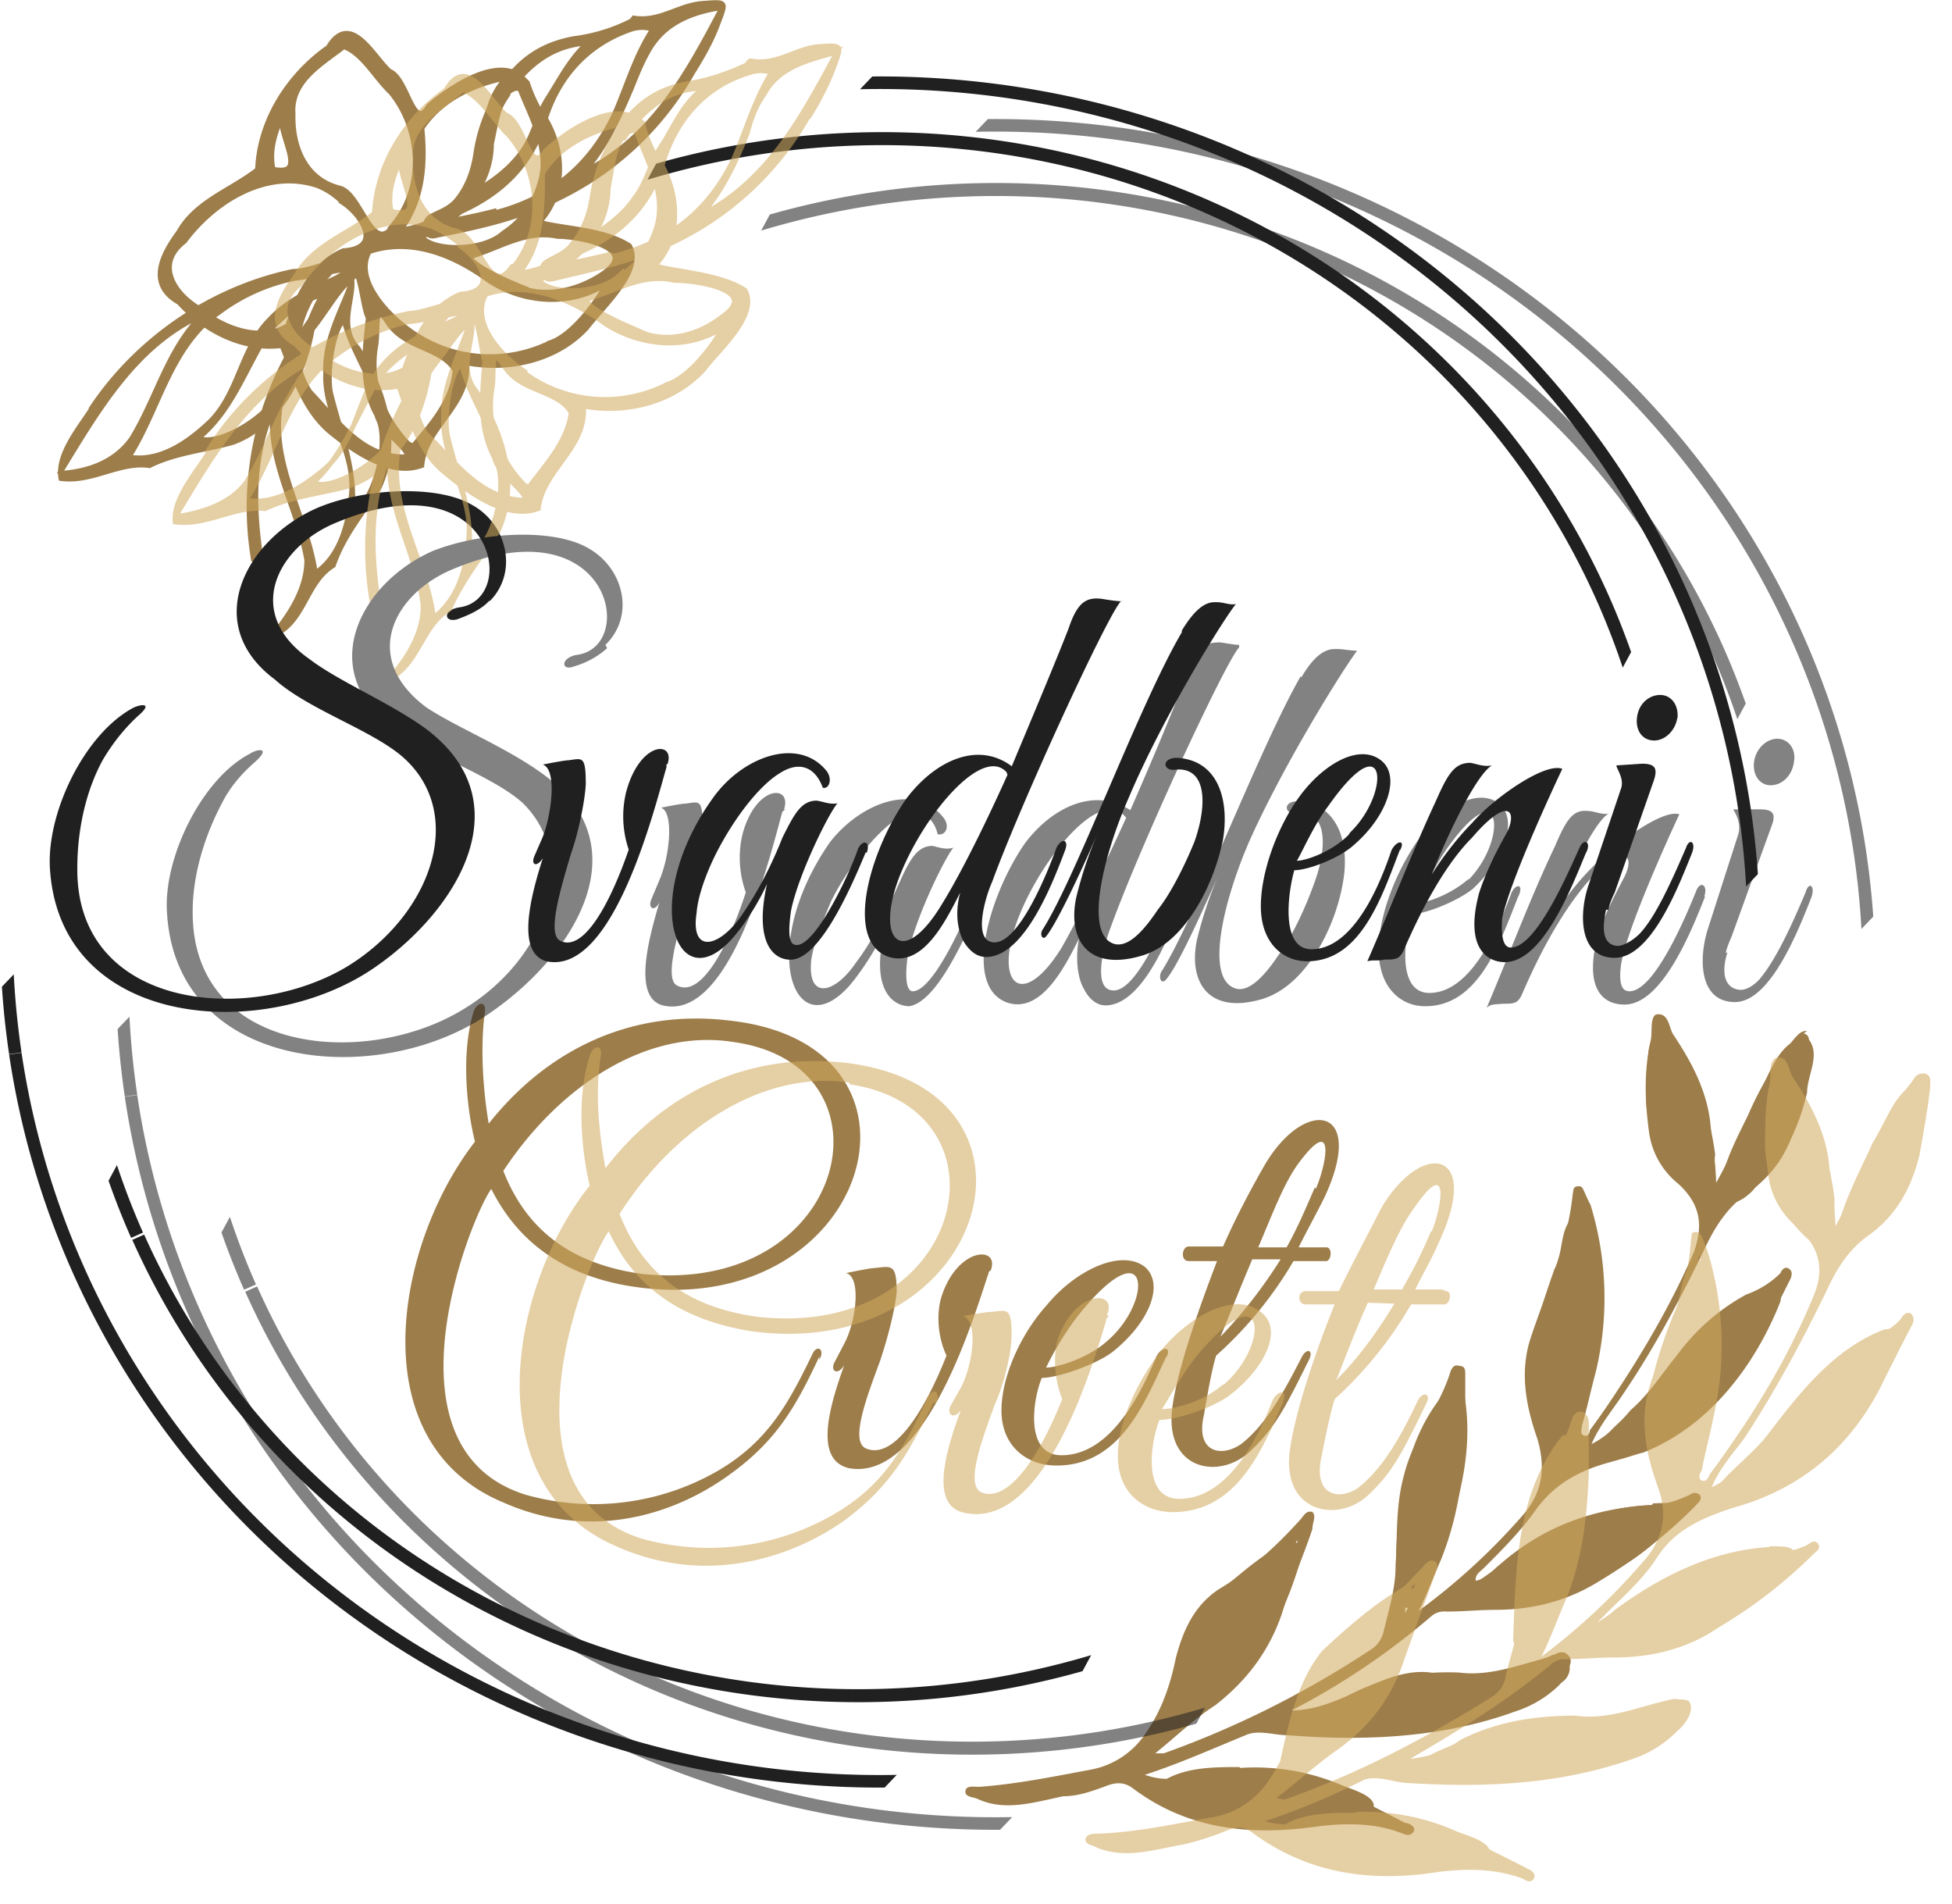
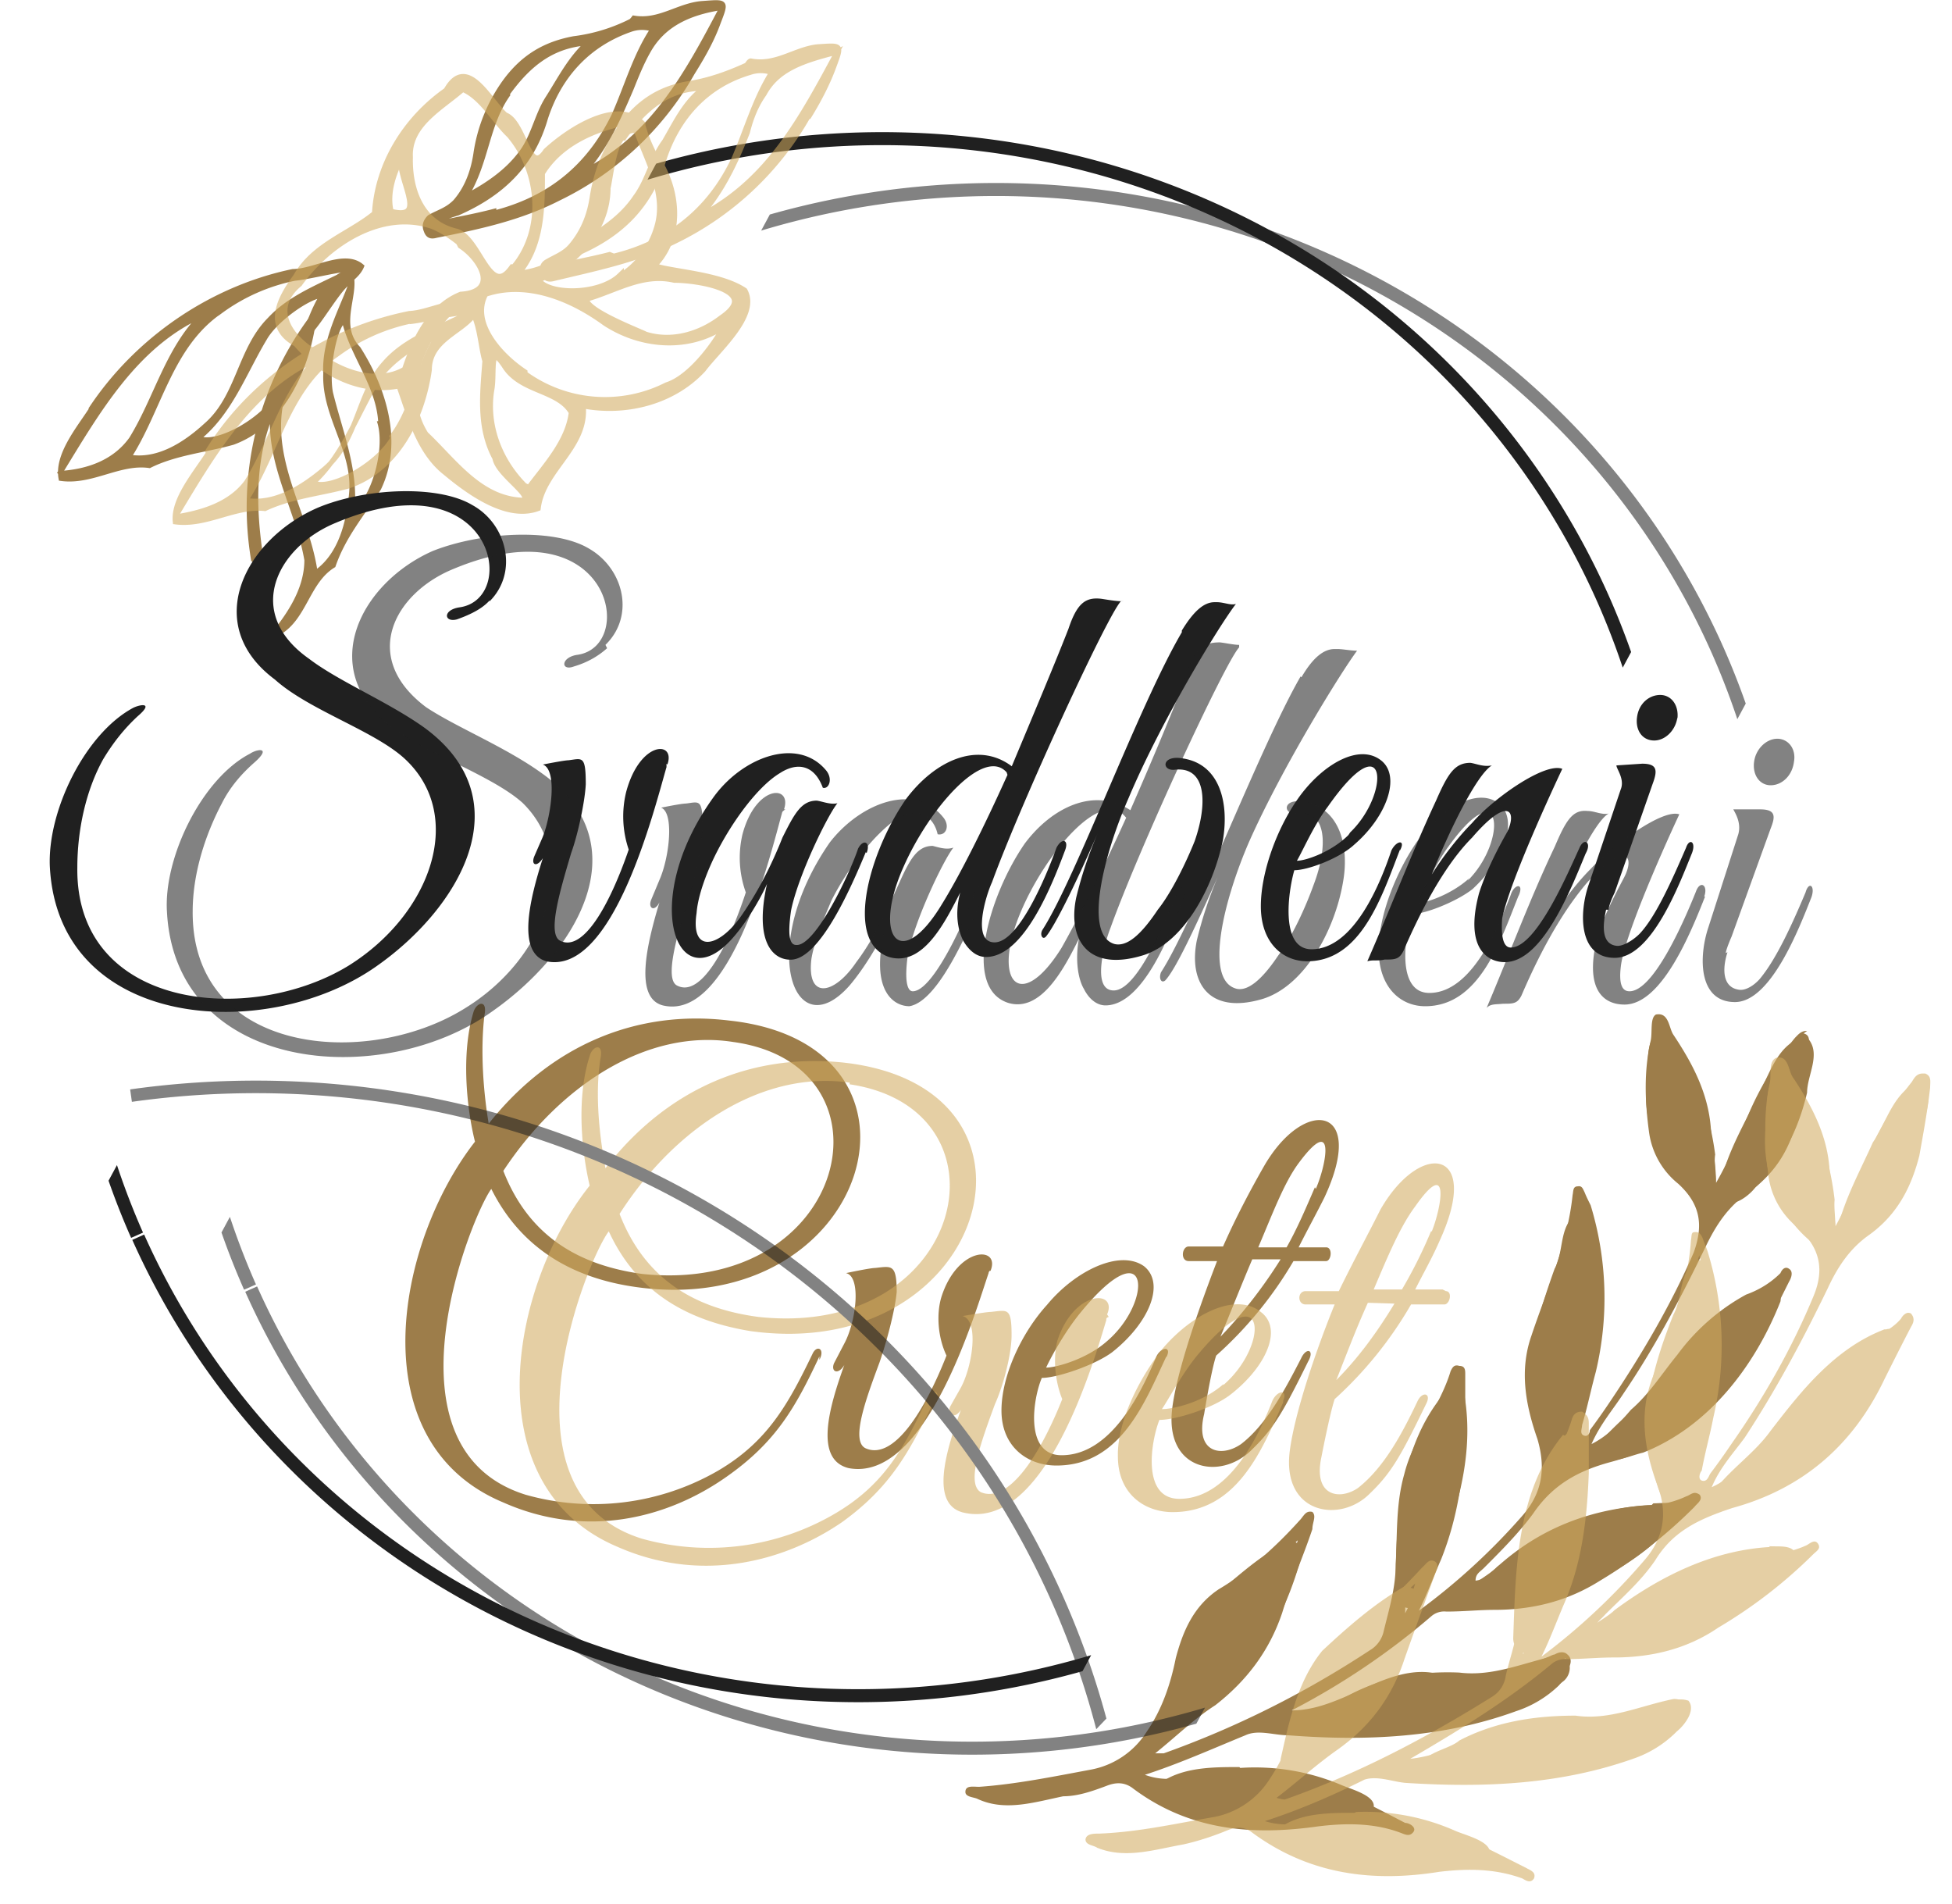
<svg xmlns="http://www.w3.org/2000/svg" width="85.899" height="83.776" viewBox="0 0 22.727 22.166">
  <defs>
    <clipPath id="a">
      <path fill="none" stroke="#202020" stroke-width=".317" d="M-80.9 201.55l29.12 26.24-49.86 51.85-29.13-26.24z" stroke-linejoin="round" />
    </clipPath>
    <filter id="c" width="1.048" height="1.048" x="-.024" y="-.024" color-interpolation-filters="sRGB">
      <feGaussianBlur stdDeviation=".219" />
    </filter>
    <filter id="b" width="1.024" height="1.024" x="-.012" y="-.012" color-interpolation-filters="sRGB">
      <feGaussianBlur stdDeviation=".11" />
    </filter>
  </defs>
  <g>
    <path fill="#9d7d4a" d="M9.54 15.83c.07-.13-.03-.18-.08-.07-.28.58-.52 1.02-1.1 1.36a2.9 2.9 0 0 1-2.24.28c-1.73-.54-.63-3.25-.4-3.56.36.72.98 1.04 1.67 1.14 2.74.4 3.7-2.82 1.1-3.1-1.07-.13-2.07.28-2.8 1.2-.06-.35-.1-.84-.05-1.26.04-.2-.1-.15-.13-.03-.14.47-.08 1.1.02 1.5-.92 1.18-1.35 3.5.33 4.2.97.43 1.92.18 2.6-.3.57-.4.8-.8 1.08-1.4zm-1-3.7c1.95.27 1.35 2.95-1.06 2.7-.73-.1-1.32-.43-1.62-1.2.66-1 1.68-1.66 2.68-1.5z" word-spacing="0" letter-spacing=".362" font-size="7.715" font-weight="400" style="line-height:1.25;-inkscape-font-specification:'Great Vibes, Normal';font-variant-ligatures:normal;font-variant-caps:normal;font-variant-numeric:normal;font-feature-settings:normal;text-align:start" font-family="Great Vibes" />
    <path fill="#9d7d4a" d="M11.53 14.8c.13-.3-.38-.3-.57.3-.06.2-.04.47.06.68-.26.66-.62 1.22-.94 1.08-.18-.08 0-.57.16-1 .08-.23.18-.6.2-.82 0-.33-.06-.3-.25-.28-.06 0-.34.06-.34.06.18.04.12.56-.02.82l-.12.23c-.04.1.05.14.12.02-.18.5-.35 1.1.05 1.2.9.17 1.47-1.8 1.63-2.27 0 0 0-.02.02-.03zm2.05 1c.07-.14-.07-.12-.12 0-.15.35-.5 1.14-1.1 1.14-.44 0-.33-.67-.23-.9.18 0 .62-.15.82-.3.43-.34.62-.8.37-1-.28-.2-.8.05-1.13.45-.3.33-.53.83-.53 1.23 0 .42.3.64.64.64.75 0 1.03-.74 1.28-1.27zm-.7-.18c-.23.2-.58.3-.7.3.06-.13.22-.42.4-.64.82-1 .85-.12.3.34zm2.56-1.1h-.32c.1-.2.2-.38.3-.58.5-1.07-.23-1.18-.7-.37-.16.28-.33.6-.48.94h-.4c-.08 0-.1.17 0 .17h.33c-.2.52-.46 1.25-.52 1.7-.1.74.56.86.92.5.25-.24.36-.42.66-1.03.08-.14-.02-.17-.08-.04-.18.35-.4.77-.7 1-.23.16-.54.1-.43-.35 0 0 .08-.5.14-.68a4.57 4.57 0 0 0 .9-1.1h.38c.06 0 .08-.16 0-.16zm-.13-.7c-.1.23-.2.47-.33.7h-.33c.17-.4.3-.75.47-.98.43-.58.33 0 .2.3zm-.4.84c-.2.32-.44.63-.7.9.1-.24.23-.57.37-.9z" word-spacing="0" letter-spacing=".362" font-size="7.715" font-weight="400" style="line-height:1.25;-inkscape-font-specification:'Great Vibes, Normal';font-variant-ligatures:normal;font-variant-caps:normal;font-variant-numeric:normal;font-feature-settings:normal;text-align:start" font-family="Great Vibes" />
    <path fill="none" d="M19.5 17.63c-.9-.06-1.7.42-2.35.98.87.14 1.75-.36 2.34-.96zm-3.13 1.15c.4-.78.72-1.65.6-2.54-.64.68-.6 1.67-.6 2.54zM14.2 21.1c.47.1.94.08 1.4 0 .22 0 .5.06.14-.1-.66-.37-1.46-.4-2.16-.17.17.16.4.25.63.28zm3.38-1.27c.23-.05.66-.36.6-.48-.43.16-.88.34-1.34.23-.57-.04-1.08.27-1.58.5.36.07.9-.03 1.32-.04a4.04 4.04 0 0 0 1-.2zm-2.46-1.9c-.33.37-.8.6-1.13.97-.15.37-.24.76-.4 1.14.86-.37 1.26-1.28 1.5-2.1zm3.3-3.78c-.1.42-.22.83-.4 1.23-.2.5-.13 1.06.07 1.56.14.17.2-.44.26-.56.2-.72.28-1.5.05-2.23zM21 12.17c-.34.3-.5.78-.68 1.2-.05.2-.43.8-.03.45.4-.3.6-.8.66-1.28.02-.1.1-.27.04-.37zm-1.12 1.76c.1-.66-.17-1.32-.5-1.88-.16.63-.15 1.43.44 1.84zm.8 1.12c-.53.2-.92.64-1.25 1.1-.15.27-.7.64-.7.76.96-.1 1.64-1 1.97-1.84z" />
    <path fill="none" d="M21.04 12c-.07 0-.1.04-.14.08a3.7 3.7 0 0 0-.52.84c-.12.28-.24.57-.4.85 0-.2-.04-.42-.06-.63-.03-.42-.22-.77-.44-1.1-.05-.08-.05-.26-.2-.23-.07.04-.04.2-.06.3-.08.35-.07.7-.02 1.07a.93.93 0 0 0 .34.6c.25.23.3.47.18.8-.26.6-.6 1.18-.97 1.73a7.8 7.8 0 0 1-.24.34c0 .03-.02.08-.07.06-.05-.02-.02-.08-.02-.12.06-.2.1-.4.16-.62a3.7 3.7 0 0 0-.06-1.94c-.03-.06-.05-.1-.07-.15-.02-.04-.03-.08-.08-.07-.06 0-.05.06-.06.1-.06.58-.3 1.1-.48 1.64-.14.4-.07.8.07 1.2.1.34.06.63-.18.9a7.48 7.48 0 0 1-1.2 1.1c.1-.2.18-.42.26-.6.2-.5.27-1.02.28-1.55V16c0-.05 0-.1-.07-.1-.06-.02-.08.02-.1.06-.13.43-.43.76-.54 1.2-.1.35-.08.7-.1 1.05 0 .28-.08.53-.14.78a.34.34 0 0 1-.16.22c-.76.5-1.56.9-2.4 1.2-.02 0-.04 0-.1 0 .25-.2.45-.4.7-.56.36-.28.63-.63.78-1.08.1-.33.24-.64.35-.97 0-.08.05-.15 0-.2-.08-.02-.1.05-.15.1-.27.3-.6.6-.94.8-.3.2-.42.5-.5.8-.06.3-.16.6-.34.86a.98.98 0 0 1-.65.44c-.43.08-.87.17-1.3.2-.07 0-.16-.02-.16.06 0 .06.1.06.14.08.32.15.66.04 1-.03.17 0 .34-.06.5-.12.1-.04.2-.05.3.02.66.5 1.4.56 2.17.45.33-.04.66-.04.97.08.05.02.1.04.14-.02.03-.05-.05-.1-.1-.1-.5-.26-1-.53-1.55-.6-.3-.06-.63 0-.94.06-.18.03-.35.05-.54-.02.4-.13.78-.3 1.17-.46.15-.07.33 0 .5 0 .9.07 1.8.03 2.65-.28a1.3 1.3 0 0 0 .5-.3.56.56 0 0 0 .1-.18c.04-.06.06-.13 0-.18-.04-.04-.1-.03-.15 0-.02 0-.05.02-.08.03-.43.18-.88.26-1.36.18-.3-.04-.6.1-.9.24-.23.1-.46.2-.72.2.58-.3 1.13-.67 1.63-1.1a.23.23 0 0 1 .17-.05c.2 0 .38-.02.56-.02.44 0 .85-.1 1.23-.34a5.64 5.64 0 0 0 1.1-.86c.03-.04.1-.08.06-.14-.07-.05-.1 0-.16.02a1.1 1.1 0 0 1-.38.1c-.7.03-1.32.26-1.84.74-.06.05-.13.13-.23.14 0-.08.05-.1.1-.15.2-.2.4-.4.57-.63.23-.34.53-.5.9-.6.82-.22 1.4-.73 1.78-1.5.1-.2.2-.4.3-.6.03-.05.05-.12 0-.15-.04-.03-.08 0-.1.05-.12.12-.26.2-.4.25a2.45 2.45 0 0 0-.8.7c-.18.22-.33.46-.54.64-.13.15-.26.3-.46.4.1-.23.25-.4.38-.6.36-.53.67-1.12.95-1.7.13-.27.27-.47.5-.63.32-.23.5-.53.57-.9.06-.27.1-.53.13-.8 0-.06.02-.13-.06-.15z" class="st0" />
    <path fill="none" d="M13.9 19.15c.1-.47.6-.63.9-.93.15-.12.42-.44.25-.08-.26.77-.67 1.56-1.45 1.9.1-.3.2-.6.28-.9zm2.06 1.97c-.46-.1-.9.12-1.38.04-.3 0-.97-.14-.94-.35.78-.22 1.64-.13 2.32.33zm-.05-1.36c.4-.2.87-.22 1.3-.16.36 0 .7-.16 1.03-.28-.24.47-.82.57-1.3.67-.54.07-1.1.05-1.65.1.1-.16.44-.23.64-.35zm1.06-3.52c.13.9-.2 1.76-.6 2.54.02-.87-.03-1.85.6-2.54zm2.53 1.4c-.6.57-1.38 1.03-2.2 1-.3-.04.27-.3.37-.43.53-.36 1.16-.6 1.82-.56zm-1.4-.66c-.16-.46-.3-.98-.13-1.47.15-.4.34-.84.42-1.3.14.18.17.9.13 1.3-.08.5-.17 1.1-.4 1.5zm1.54-1.12c.22-.33.74-.75 1-.76-.32.82-.96 1.63-1.87 1.8-.33.05.28-.28.35-.42a4.83 4.83 0 0 0 .53-.62zm.23-1.93c-.5-.32-.66-.97-.56-1.54.03-.2.04-.5.17-.18.27.5.5 1.1.4 1.7zM21 12.26c-.07.52-.17 1.1-.6 1.47-.15.14-.46.4-.23.02.22-.54.4-1.13.8-1.57.05-.02.05.05.04.08z" />
    <path fill="#9d7d4a" stroke="#9d7d4a" stroke-width=".057" d="M8.06.85c.1-.16.22-.36.3-.58.1-.26.1-.25-.18-.23-.28.02-.5.22-.8.17 0 0-.03.04-.04.04-.2.1-.42.17-.66.2-.32.06-.58.2-.8.5a1.9 1.9 0 0 0-.34.84c-.03.2-.1.4-.24.56-.1.1-.2.12-.3.18-.05.05-.06.1-.04.15.02.06.05.08.12.06.5-.1.97-.2 1.42-.43A3.58 3.58 0 0 0 8.06.85zM8.4.1C8 .86 7.6 1.6 6.8 2c.26-.3.4-.62.55-.97.06-.15.12-.3.2-.44.17-.3.46-.44.84-.5zm-2.5 1c.23-.32.5-.57.94-.6-.2.18-.32.42-.46.64-.13.2-.17.46-.32.65-.15.2-.37.36-.64.5.25-.4.24-.84.5-1.2zm-.15 1.36c-.23.06-.46.1-.7.15.1-.07.18-.1.28-.13.5-.22.86-.55 1.02-1.1.16-.5.5-.87 1-1.04a.4.4 0 0 1 .25 0c-.2.3-.3.66-.45 1-.3.62-.77.98-1.4 1.14z" class="st2" />
    <path fill="#9d7d4a" stroke="#9d7d4a" stroke-width=".057" d="M1.06 4.77c-.15.23-.4.53-.35.8.36.05.68-.2 1.03-.15.3-.15.65-.18.97-.27.55-.2.84-.8.93-1.35 0-.38.47-.46.57-.7-.2-.17-.55.06-.8.06-.96.2-1.82.8-2.35 1.6zM.7 5.5c.43-.7.87-1.48 1.65-1.83-.4.4-.53.97-.82 1.44-.2.28-.52.38-.82.4zm2.53-.9c-.17.3-.72.6-.92.5.37-.3.53-.76.77-1.16.13-.23.53-.5.67-.5-.22.36-.25.8-.5 1.15zm.2-1.36c.2-.02.6-.13.67-.1-.33.18-.7.3-.96.58-.35.35-.36.9-.74 1.23-.24.22-.56.43-.9.37.36-.56.48-1.3 1.07-1.7a2.2 2.2 0 0 1 .86-.38z" />
    <path fill="#9d7d4a" stroke="#9d7d4a" stroke-width=".033" d="M2.96 6.54c.06.27.08.67.3.83.3-.18.33-.6.63-.78.12-.35.34-.6.53-.9.26-.54.06-1.17-.24-1.64-.27-.28.02-.66-.1-.9-.25.03-.35.4-.5.6a3.7 3.7 0 0 0-.64 2.77zm.25.78c-.17-.8-.37-1.68-.05-2.48-.03.6.3 1.1.4 1.68 0 .3-.16.57-.34.8zm1.2-2.4c.1.34-.1.95-.3 1.02.05-.47-.14-.92-.25-1.37-.05-.26.04-.73.14-.82.1.4.4.75.42 1.17zm-.75-1.1c.13-.16.33-.5.42-.53-.12.33-.32.67-.3 1.06-.02.5.35.9.3 1.4-.03.32-.12.7-.4.9-.1-.66-.53-1.27-.4-1.95.05-.32.2-.63.38-.9z" />
-     <path fill="#9d7d4a" stroke="#9d7d4a" stroke-width=".08" d="M6.1.94c-.27-.3-.83.07-1.1.3-.2.33-.26-.32-.47-.4-.2-.18-.45-.7-.7-.28-.46.32-.8.85-.82 1.42-.3.24-.72.37-.92.73-.2.27-.36.6 0 .8.3.33.74.56 1.2.5.13.32.24.73.55 1 .27.22.7.53 1.06.4.05-.46.57-.7.52-1.2.5.1 1.06-.03 1.4-.4.2-.26.65-.66.5-.94-.3-.2-.85-.2-1.06-.28.35-.36.3-.94 0-1.32a1.73 1.73 0 0 1-.13-.3zm-.23 1.78c-.25.23-.86.22-.98.03.44-.17.82-.58.82-1.08.05-.2.1-.7.35-.65.14.36.37.74.23 1.14a1.02 1.02 0 0 1-.42.56zm.27.66c-.22-.08-.7-.3-.68-.4.35-.1.66-.32 1.03-.24.26 0 1 .14.53.46-.25.17-.6.27-.9.18zm-1.4.46c-.27-.2-.63-.6-.45-.92.5-.17 1 .04 1.4.33.4.27.97.32 1.4.02-.06.14-.38.63-.68.73a1.6 1.6 0 0 1-1.67-.16zm0 1.33c-.28-.3-.45-.7-.38-1.13.04-.2-.03-.6.18-.27.2.28.62.27.77.54-.03.37-.3.66-.5.9zM3.9 3.1c.33-.23.3.4.4.6-.04.37-.1.78.1 1.13.04.2.5.47.3.5-.5 0-.8-.45-1.1-.76-.33-.5-.08-1.1.3-1.47zm.1-.75c.25.17.46.55 0 .58-.35.15-.53.52-.64.87-.34.2-.77.03-1.05-.2-.3-.18-.52-.53-.17-.8.35-.47.96-.85 1.56-.65.1.04.2.1.3.2zm-.7-1.07c-.1.25.35.8-.13.7-.06-.25.04-.5.14-.7zm1.3 1.34c-.27.4-.4-.36-.65-.42-.4-.1-.56-.48-.55-.87-.03-.4.35-.6.6-.8.23.08.37.36.56.54.35.43.4 1.1.03 1.55zM5.9.92c-.37.37-.15 1-.53 1.4a1.1 1.1 0 0 1-.73.37c.28-.36.3-.8.26-1.2.23-.35.63-.53 1.02-.6z" />
-     <path fill="none" stroke="#202020" stroke-width=".413" d="M-122.13 247.06A28.73 27.93 0 0 1-97.7 215.5a28.73 27.93 0 0 1 32.47 23.72 28.73 27.93 0 0 1-24.4 31.58 28.73 27.93 0 0 1-32.5-23.73" transform="matrix(.354 -.001 .001 .354 43.165 -75.32)" clip-path="url(#a)" stroke-linejoin="round" />
    <path fill="none" stroke="#202020" stroke-width=".467" d="M-122.13 247.06a28.73 27.93 0 0 1 24.4-31.57 28.73 27.93 0 0 1 32.5 23.67 28.73 27.93 0 0 1-24.34 31.6 28.73 27.93 0 0 1-32.54-23.62" transform="matrix(.312 -.087 .087 .312 18.206 -73.329)" clip-path="url(#a)" stroke-linejoin="round" />
    <path fill="#202020" d="M5.7 7c.34-.34.2-.9-.2-1.12-.4-.24-1.25-.2-1.8.03-.85.37-1.36 1.36-.5 2 .4.36 1.17.6 1.52.93.7.66.3 1.8-.66 2.4-1.14.7-3.18.52-3.16-1.14 0-.44.1-.9.3-1.26.12-.2.25-.36.4-.5.2-.17.03-.14-.05-.1-.56.3-1 1.2-.97 1.85.1 1.9 2.52 2.06 3.8 1.16.96-.67 1.72-1.93.56-2.78-.42-.3-1-.54-1.34-.8-.77-.54-.37-1.3.3-1.58 1.84-.78 2.16.88 1.45.98-.2.03-.18.18-.03.14.17-.06.3-.13.38-.22zm2.07 1.9c.1-.28-.32-.28-.48.32a1.2 1.2 0 0 0 .03.67c-.22.64-.53 1.2-.8 1.06-.15-.08 0-.58.13-1.02.08-.22.16-.6.17-.8 0-.34-.04-.3-.2-.28-.05 0-.3.05-.3.05.17.06.1.58 0 .84l-.1.23c-.04.1.03.13.1.02-.16.5-.3 1.1.04 1.2.78.17 1.26-1.78 1.4-2.26 0-.02 0-.03 0-.04zm2.32 1.03c.05-.13-.04-.17-.1-.05-.1.3-.5 1.14-.72 1.12-.08 0-.1-.12-.06-.4.08-.4.42-1.1.54-1.25-.08.02-.17-.02-.24-.03-.18 0-.26.15-.4.43-.13.33-.3.66-.5.94-.26.35-.57.4-.5-.06.02-.26.17-.58.22-.68.2-.4.5-.8.75-.95.2-.13.4-.1.5.17.07.02.12-.1.04-.2-.33-.4-.98-.16-1.32.32-.86 1.2-.42 2.37.23 1.63.16-.18.32-.45.4-.63-.16.72.1.9.3.88.33-.04.68-.84.85-1.25zm3-2.93c-.1 0-.2-.02-.27-.03-.18-.02-.28.05-.38.35-.14.36-.4.98-.66 1.6-.4-.3-.9-.06-1.23.38-.42.6-.73 1.66-.2 1.84.4.12.66-.42.83-.75-.07.26-.02.46.04.57.08.13.17.18.26.18.45 0 .78-.87.92-1.24.05-.13-.04-.15-.1-.03-.1.28-.43 1.1-.72 1.1-.27 0-.1-.55-.03-.7.34-.93 1.34-3.1 1.5-3.27zm-1.36 2.02c-.27.6-.55 1.16-.76 1.5-.48.8-.82.4-.45-.43.3-.68.93-1.4 1.2-1.1zm2.03-1.66c-.5.85-1.23 2.85-1.62 3.46-.04.06 0 .13.04.08.1-.12.34-.6.6-1.2a4.66 4.66 0 0 0-.25.75c-.1.48.13.87.78.67.48-.15.82-.8.93-1.35.07-.43-.04-.87-.46-.94-.26-.05-.26.15-.1.13.37-.04.38.4.23.83-.1.25-.27.6-.43.8-.2.3-.36.43-.5.4-.37-.1-.13-1.04.16-1.7.38-.9 1.05-2 1.25-2.26-.06.02-.14-.02-.22-.02h-.03c-.12 0-.24.1-.38.33zM16.3 9.9c.07-.13-.04-.12-.1 0-.12.36-.43 1.15-.93 1.15-.37 0-.27-.68-.2-.92.16 0 .53-.14.7-.3.37-.32.54-.78.32-.97-.26-.22-.7.04-.98.44-.24.34-.43.85-.43 1.25 0 .42.25.64.54.64.63 0 .87-.76 1.08-1.3zm-.6-.18c-.2.2-.5.3-.6.3.07-.12.2-.42.36-.63.7-1 .73-.15.26.3zm2.77.2c.06-.12-.03-.17-.08-.05-.13.28-.5 1.16-.8 1.16-.06 0-.12-.06-.1-.34.1-.48.7-1.74.7-1.74-.2-.08-.8.34-1.05.63-.17.17-.36.42-.47.6.2-.5.52-1.16.7-1.27-.1.02-.18-.02-.25-.03-.18 0-.26.12-.4.44-.28.6-.52 1.23-.8 1.87.07-.02.12 0 .2-.02.12 0 .17 0 .22-.1.32-.74.6-1.12.8-1.32.43-.5.53-.3.4-.05-.17.3-.27.54-.32.7-.17.64.1.8.3.8.44 0 .77-.85.94-1.26zm1.06-1.55c.02-.16-.07-.28-.2-.28s-.25.1-.27.26c-.02.15.06.27.2.27.13 0 .25-.12.27-.27zm-.8 2.22c0-.06.07-.2.07-.2l.44-1.26c.06-.16.06-.24-.12-.24l-.3.02c0 .04.1.16.05.28l-.37 1.1c-.12.34-.12.86.3.86.43 0 .75-.85.9-1.22.05-.13-.03-.18-.07-.06-.16.37-.35.8-.54 1-.08.08-.2.15-.27.14-.16-.02-.17-.2-.12-.42z" word-spacing="0" letter-spacing=".323" font-size="7.114" font-weight="400" style="line-height:1.25;-inkscape-font-specification:'Great Vibes, Normal';font-variant-ligatures:normal;font-variant-caps:normal;font-variant-numeric:normal;font-feature-settings:normal;text-align:start" font-family="Great Vibes" />
    <path fill="#9d7d4a" d="M21.04 12c-.07 0-.1.04-.14.08a3.7 3.7 0 0 0-.52.84c-.12.28-.24.57-.4.85 0-.2-.04-.42-.06-.63-.03-.42-.22-.77-.44-1.1-.05-.08-.05-.26-.2-.23-.07.04-.04.2-.06.3-.08.35-.07.7-.02 1.07a.93.93 0 0 0 .34.6c.25.23.3.47.18.8-.26.6-.6 1.18-.97 1.73a7.8 7.8 0 0 1-.24.34c0 .03-.02.08-.07.06-.05-.02-.02-.08-.02-.12.06-.2.1-.4.16-.62a3.7 3.7 0 0 0-.06-1.94c-.03-.06-.05-.1-.07-.15-.02-.04-.03-.08-.08-.07-.06 0-.05.06-.06.1-.06.58-.3 1.1-.48 1.64-.14.4-.07.8.07 1.2.1.34.06.63-.18.9a7.48 7.48 0 0 1-1.2 1.1c.1-.2.18-.42.26-.6.2-.5.27-1.02.28-1.55V16c0-.05 0-.1-.07-.1-.06-.02-.08.02-.1.06-.13.43-.43.76-.54 1.2-.1.35-.08.7-.1 1.05 0 .28-.08.53-.14.78a.34.34 0 0 1-.16.22c-.76.5-1.56.9-2.4 1.2-.02 0-.04 0-.1 0 .25-.2.45-.4.7-.56.36-.28.63-.63.78-1.08.1-.33.24-.64.35-.97 0-.08.05-.15 0-.2-.08-.02-.1.05-.15.1-.27.3-.6.6-.94.8-.3.2-.42.5-.5.8-.06.3-.16.6-.34.86a.98.98 0 0 1-.65.44c-.43.08-.87.17-1.3.2-.07 0-.16-.02-.16.06 0 .06.1.06.14.08.32.15.66.04 1-.03.17 0 .34-.06.5-.12.1-.04.2-.05.3.02.66.5 1.4.56 2.17.45.33-.04.66-.04.97.08.05.02.1.04.14-.02.03-.05-.05-.1-.1-.1-.5-.26-1-.53-1.55-.6-.3-.06-.63 0-.94.06-.18.03-.35.05-.54-.02.4-.13.78-.3 1.17-.46.15-.07.33 0 .5 0 .9.07 1.8.03 2.65-.28a1.3 1.3 0 0 0 .5-.3.56.56 0 0 0 .1-.18c.04-.06.06-.13 0-.18-.04-.04-.1-.03-.15 0-.02 0-.05.02-.08.03-.43.18-.88.26-1.36.18-.3-.04-.6.1-.9.24-.23.1-.46.2-.72.2.58-.3 1.13-.67 1.63-1.1a.23.23 0 0 1 .17-.05c.2 0 .38-.02.56-.02.44 0 .85-.1 1.23-.34a5.64 5.64 0 0 0 1.1-.86c.03-.04.1-.08.06-.14-.07-.05-.1 0-.16.02a1.1 1.1 0 0 1-.38.1c-.7.03-1.32.26-1.84.74-.06.05-.13.13-.23.14 0-.08.05-.1.1-.15.2-.2.4-.4.57-.63.23-.34.53-.5.9-.6.82-.22 1.4-.73 1.78-1.5.1-.2.2-.4.3-.6.03-.05.05-.12 0-.15-.04-.03-.08 0-.1.05-.12.12-.26.2-.4.25a2.45 2.45 0 0 0-.8.7c-.18.22-.33.46-.54.64-.13.15-.26.3-.46.4.1-.23.25-.4.38-.6.36-.53.67-1.12.95-1.7.13-.27.27-.47.5-.63.32-.23.5-.53.57-.9.06-.27.1-.53.13-.8 0-.06.02-.13-.06-.15zm-7.15 7.15c.03-.13.07-.27.2-.37.32-.28.67-.52 1.02-.85-.35 1.16-.8 1.8-1.5 2.1.1-.3.2-.58.28-.88zm2.06 1.97c-.22-.03-.4-.04-.56 0-.4.1-.8.05-1.2 0a1.27 1.27 0 0 1-.64-.3c.8-.23 1.6-.2 2.4.3zm-.05-1.36c.35-.15.7-.23 1.08-.17.3.02.57-.04.85-.15.13-.04.25-.08.4-.14-.15.3-.4.4-.65.5-.75.3-1.53.23-2.3.3 0-.02 0-.03 0-.05.2-.1.4-.2.64-.3zm1.06-3.52c.13.9-.17 1.72-.6 2.54.02-.92-.04-1.8.6-2.54zm2.53 1.4c-.65.67-1.7 1.1-2.35.97.68-.55 1.4-1.02 2.34-.96zm-1.4-.66c0-.07-.03-.15-.06-.22-.2-.54-.18-1.07.06-1.6a4.53 4.53 0 0 0 .2-.6c.03-.13.04-.28.1-.42.3.98.07 1.92-.25 2.84zm1.54-1.12a2.4 2.4 0 0 1 1.03-.8c-.4 1.04-1.25 1.83-2.05 1.85a4.7 4.7 0 0 0 1.03-1.03zm.23-1.93c-.67-.46-.65-1.14-.5-1.88.38.6.6 1.43.5 1.88zM21 12.26c0 .16-.06.3-.1.46-.06.53-.32.95-.83 1.26.18-.42.3-.82.5-1.2a3.05 3.05 0 0 1 .35-.55c.03-.02.05-.06.1-.05.02 0 0 .05 0 .08z" class="st2" />
    <path fill="#9d7d4a" d="M18.13 19.27c-.38.08-.74.25-1.14.2-.47-.02-.94.06-1.35.3-.14.1-.56.14-.43.38.24.1.53.02.78.03.75-.06 1.6-.08 2.2-.6.12-.08.13-.3-.06-.3zm1.1-1.75c-.65.02-1.26.33-1.8.72-.12.13-.43.23-.35.45.3.1.63 0 .93-.06.6-.2 1.18-.5 1.56-1 0-.17-.2-.13-.32-.13zm1.36-2.55c-.58.22-.97.72-1.34 1.18-.2.27-.5.45-.67.72.06.24.37.08.55.04.76-.3 1.3-1 1.6-1.76.02-.1-.07-.18-.16-.16zm.36-2.88c-.27.1-.36.45-.5.7-.17.35-.38.7-.44 1.1.08.24.34.05.43-.07.32-.3.5-.68.6-1.1 0-.2.16-.44.02-.62a.14.14 0 0 0-.1-.02zm-1.6-.1c-.22.1-.14.4-.18.6-.05.56.2 1.14.67 1.43.22-.08.1-.4.13-.58a3.52 3.52 0 0 0-.5-1.4.14.14 0 0 0-.12-.05zm-1 2.15c-.2.13-.14.44-.25.63-.2.56-.4 1.2-.22 1.82.06.16.1.5.33.4.2-.23.2-.57.3-.85.15-.63.24-1.32.03-1.94a.14.14 0 0 0-.16-.06zm-1.5 2.04c-.57.64-.6 1.55-.6 2.36-.02.2.26.25.3.06.33-.74.64-1.55.5-2.36a.13.13 0 0 0-.2-.07zM15 17.94c-.36.18-.67.48-1 .76-.26.36-.34.83-.46 1.26.02.25.3.1.4 0 .63-.43 1.03-1.14 1.22-1.87 0-.1-.07-.16-.15-.15zm-.57 2.63c-.3 0-.64 0-.9.17-.1.25.26.32.43.38.63.2 1.32.1 1.96.02.24-.2-.16-.3-.3-.36a2.58 2.58 0 0 0-1.18-.2z" style="paint-order:markers stroke fill" />
    <g>
      <g transform="matrix(.967 0 0 .967 .431 -.002)" opacity=".707" filter="url(#b)">
        <g transform="translate(.864 .525)" opacity=".792" filter="url(#c)">
          <path fill="#d2aa5c" d="M9.96 16.37c.06-.14-.03-.2-.1-.07-.28.6-.52 1.05-1.12 1.4a3 3 0 0 1-2.32.3c-1.8-.56-.66-3.36-.4-3.7.35.76.98 1.08 1.7 1.2 2.85.4 3.83-2.92 1.14-3.23-1.1-.12-2.13.3-2.88 1.27-.07-.38-.13-.88-.06-1.32.04-.2-.1-.15-.13-.03-.16.5-.1 1.13 0 1.56-.96 1.2-1.4 3.62.34 4.35 1 .44 2 .18 2.7-.3.58-.42.8-.83 1.1-1.44zm-1.04-3.84c2.02.3 1.4 3.07-1.1 2.8-.75-.1-1.36-.44-1.67-1.24.68-1.06 1.74-1.73 2.77-1.58z" style="line-height:1.25;-inkscape-font-specification:'Great Vibes, Normal';font-variant-ligatures:normal;font-variant-caps:normal;font-variant-numeric:normal;font-feature-settings:normal;text-align:start" font-weight="400" font-size="7.715" letter-spacing=".362" word-spacing="0" font-family="Great Vibes" />
          <path fill="#d2aa5c" d="M12.02 15.3c.13-.3-.4-.3-.6.32-.05.2-.03.48.06.7-.27.68-.65 1.26-.98 1.12-.18-.1 0-.6.17-1.06.1-.22.2-.6.2-.83 0-.34-.05-.3-.25-.28-.06 0-.34.05-.34.05.2.05.12.6-.02.86l-.13.23c-.04.1.05.16.13.04-.2.54-.37 1.16.05 1.24.97.2 1.55-1.82 1.7-2.32 0-.02 0-.03.03-.04zm2.12 1.04c.06-.14-.07-.13-.13 0-.14.36-.5 1.18-1.12 1.18-.46 0-.34-.7-.24-.95.2 0 .64-.14.85-.3.44-.34.64-.8.37-1-.3-.24-.82.02-1.18.44-.3.38-.55.9-.54 1.3 0 .45.32.67.66.67.78 0 1.08-.76 1.33-1.32zm-.72-.2c-.25.22-.6.3-.74.3.07-.1.24-.42.42-.64.85-1.03.88-.13.32.35zM16.06 15h-.33c.1-.2.2-.37.3-.6.5-1.1-.24-1.2-.72-.36-.15.3-.33.63-.5.98h-.4c-.1 0-.1.16 0 .16h.35c-.22.54-.48 1.3-.54 1.76-.1.76.6.88.96.52.26-.25.37-.44.68-1.08.07-.13-.04-.16-.1-.04-.18.38-.4.8-.72 1.05-.22.15-.54.1-.44-.37 0 0 .1-.52.16-.7a4.73 4.73 0 0 0 .92-1.14h.4c.07 0 .1-.16.02-.16zm-.14-.7c-.1.24-.22.48-.35.7h-.34c.17-.4.32-.76.5-1 .42-.6.32 0 .2.3zm-.44.87c-.2.33-.43.65-.7.92.1-.25.23-.6.38-.93z" style="line-height:1.25;-inkscape-font-specification:'Great Vibes, Normal';font-variant-ligatures:normal;font-variant-caps:normal;font-variant-numeric:normal;font-feature-settings:normal;text-align:start" font-weight="400" font-size="7.715" letter-spacing=".362" word-spacing="0" font-family="Great Vibes" />
          <path fill="none" d="M20.25 18.23c-.92-.06-1.76.43-2.42 1.02.9.1 1.8-.4 2.42-1.02zm-3.23 1.2c.42-.8.74-1.72.6-2.64-.64.7-.6 1.7-.6 2.6zm-2.23 2.4c.45.1.93.07 1.4 0 .24 0 .53.05.16-.12-.68-.36-1.5-.4-2.24-.15.18.16.42.25.66.3zm3.46-1.32c.24-.03.68-.35.6-.5-.42.2-.9.37-1.36.26-.6-.05-1.1.28-1.63.52.38.07.93-.04 1.37-.05a4.17 4.17 0 0 0 1.03-.2zm-2.54-1.95c-.36.38-.84.62-1.18 1-.15.4-.24.8-.4 1.18.9-.38 1.3-1.32 1.58-2.18zm3.38-3.9c-.1.42-.2.85-.38 1.26-.2.53-.14 1.1.07 1.6.13.2.17-.43.25-.55.22-.75.3-1.56.05-2.3zm2.7-2.05c-.35.3-.52.8-.7 1.2-.06.23-.45.87-.04.5.43-.32.62-.83.7-1.34 0-.1.08-.27.03-.37zm-1.16 1.8c.1-.68-.18-1.36-.53-1.94-.13.66-.12 1.48.5 1.9zm.83 1.16c-.56.2-.95.67-1.3 1.14-.16.28-.72.66-.73.78 1-.13 1.7-1.05 2.03-1.92z" />
          <path fill="none" d="M21.84 12.4c-.07 0-.1.05-.13.1a3.82 3.82 0 0 0-.52.86c-.12.3-.25.6-.4.88-.02-.22-.05-.43-.07-.66-.02-.43-.22-.8-.44-1.13-.06-.08-.05-.27-.2-.24-.1.04-.06.2-.08.3-.08.37-.06.74-.02 1.1a.96.96 0 0 0 .35.64c.27.24.33.5.2.82-.26.63-.6 1.23-1 1.8a8.06 8.06 0 0 1-.25.35c-.02.04-.04.1-.1.08-.05-.02-.02-.1 0-.12.04-.22.1-.43.14-.64a3.84 3.84 0 0 0-.07-2c-.02-.06-.04-.1-.06-.16-.02-.04-.04-.08-.1-.07-.04 0-.03.05-.04.1-.04.6-.28 1.13-.48 1.7-.14.4-.08.82.07 1.23.14.36.08.66-.16.93a7.73 7.73 0 0 1-1.23 1.15c.1-.2.18-.42.27-.63.22-.5.28-1.04.3-1.58v-.6c0-.07-.02-.1-.08-.14-.07 0-.1.03-.12.08-.13.44-.44.8-.56 1.25-.1.34-.07.7-.08 1.07 0 .27-.1.52-.16.78a.35.35 0 0 1-.16.25c-.8.5-1.62.93-2.5 1.24 0 0-.03 0-.1-.02.26-.2.48-.4.72-.57.4-.28.67-.64.82-1.1.12-.34.24-.67.36-1 .02-.06.07-.14 0-.18-.07-.03-.1.04-.15.08-.3.33-.6.6-.97.84-.3.2-.44.5-.52.83-.05.3-.16.6-.34.87a1.02 1.02 0 0 1-.67.46c-.47.08-.9.18-1.38.2-.07 0-.16 0-.17.07 0 .07.1.07.14.1.34.14.7.02 1.04-.04.18-.04.36-.1.53-.17.1-.04.2-.05.3.03.68.5 1.44.6 2.25.47.34-.04.67-.04 1 .08.05.03.1.06.14 0 .03-.08-.05-.1-.1-.13-.5-.25-1.02-.54-1.6-.62-.33-.05-.66.02-1 .08-.17.02-.35.04-.54-.02.4-.13.8-.3 1.2-.5.16-.05.35.03.5.04.95.06 1.87.02 2.76-.3a1.35 1.35 0 0 0 .5-.32.57.57 0 0 0 .14-.17c.03-.06.05-.14 0-.2-.06-.02-.12-.02-.18 0-.03 0-.06.03-.08.04-.45.2-.9.26-1.4.2-.34-.06-.64.1-.94.23-.24.1-.48.2-.75.23.6-.35 1.17-.7 1.7-1.14a.24.24 0 0 1 .17-.06c.2 0 .38-.02.58-.02.45 0 .88-.1 1.26-.36a5.83 5.83 0 0 0 1.14-.88c.04-.04.1-.07.06-.13-.04-.06-.1 0-.14.02a1.14 1.14 0 0 1-.4.1c-.7.02-1.36.25-1.9.75-.06.06-.13.13-.24.14.02-.08.07-.1.12-.16.2-.2.43-.4.6-.65.22-.36.54-.5.93-.63.84-.23 1.45-.75 1.83-1.55.1-.2.2-.4.32-.63.03-.05.05-.1 0-.16-.05-.03-.1.02-.12.06-.1.12-.26.2-.4.26a2.53 2.53 0 0 0-.85.7c-.16.24-.32.48-.53.67-.14.14-.28.3-.5.4.1-.24.27-.42.4-.6.38-.58.7-1.18 1-1.8.12-.26.27-.48.5-.64.33-.24.5-.56.6-.95.05-.28.1-.55.13-.82 0-.07.02-.14-.06-.17z" class="st0" />
          <path fill="none" d="M14.46 19.8c.1-.48.62-.65.93-.96.14-.12.42-.46.24-.08-.26.8-.7 1.6-1.5 1.97.12-.3.22-.62.3-.93zm2.14 2.04c-.48-.1-.95.12-1.43.04-.3 0-1-.14-.97-.36.8-.25 1.7-.16 2.4.32zm-.05-1.4c.4-.2.88-.23 1.33-.17.37 0 .7-.17 1.06-.3-.25.5-.85.6-1.33.7-.55.1-1.13.08-1.7.12.1-.2.46-.26.66-.37zm1.08-3.65c.14.9-.2 1.8-.6 2.6 0-.9-.05-1.9.6-2.62zm2.62 1.42c-.6.6-1.42 1.07-2.3 1.04-.28-.04.3-.32.4-.44.56-.4 1.2-.65 1.9-.6zm-1.44-.67c-.15-.48-.27-1-.1-1.52.14-.45.34-.9.4-1.36.17.18.2.95.16 1.34-.08.5-.17 1.15-.43 1.55zm1.6-1.16c.24-.35.78-.8 1.06-.8-.34.85-1 1.7-1.95 1.86-.33.06.3-.28.37-.43a5 5 0 0 0 .54-.64zm.25-2c-.53-.33-.7-1-.6-1.6.04-.2.05-.5.18-.17.28.54.5 1.16.42 1.77zm1.17-1.73c-.06.54-.17 1.13-.6 1.52-.17.14-.5.4-.26 0 .23-.55.43-1.16.84-1.6.05-.03.04.04.03.07z" />
          <path fill="#d2aa5c" stroke="#d2aa5c" stroke-width=".059" d="M8.43.88c.1-.16.22-.38.3-.6.1-.27.1-.26-.2-.24-.27.03-.5.23-.8.17-.02 0-.04.04-.05.05-.22.1-.44.18-.68.22-.33.05-.6.2-.82.5a1.97 1.97 0 0 0-.36.87c-.03.2-.1.4-.25.58-.08.1-.2.14-.3.2-.05.03-.06.08-.04.14.02.06.06.08.13.06.5-.12 1-.22 1.46-.45a3.7 3.7 0 0 0 1.6-1.5zM8.77.1c-.43.8-.83 1.55-1.64 1.97.26-.3.42-.64.56-1 .04-.16.1-.32.2-.46.16-.3.47-.4.86-.5zM6.2 1.14c.23-.33.52-.6.96-.6-.22.16-.33.4-.47.64-.15.2-.2.47-.35.67-.16.24-.4.4-.66.55.23-.42.22-.88.5-1.26zm-.17 1.4c-.23.06-.47.1-.7.16.07-.1.17-.12.28-.16.53-.22.9-.56 1.07-1.13.16-.5.5-.9 1.04-1.06a.4.4 0 0 1 .26 0c-.2.32-.3.68-.45 1.03-.3.64-.8 1.02-1.45 1.18z" class="st2" />
          <path fill="#d2aa5c" stroke="#d2aa5c" stroke-width=".059" d="M1.2 4.93c-.16.25-.43.56-.4.83.38.05.72-.2 1.08-.16.32-.15.67-.18 1-.27.6-.2.9-.83.98-1.4 0-.4.48-.47.58-.74-.2-.18-.56.05-.82.06-1 .2-1.9.8-2.43 1.66zm-.4.77c.44-.73.9-1.54 1.7-1.9-.4.4-.54 1-.84 1.48-.2.27-.54.37-.86.42zm2.62-.95c-.18.32-.75.64-.96.54.37-.34.53-.83.78-1.24.14-.23.55-.5.7-.5-.23.36-.26.83-.53 1.18zm.2-1.4c.2-.02.6-.13.7-.1-.34.18-.74.3-1 .6C3 4.2 3 4.78 2.6 5.12c-.26.22-.6.44-.95.38.38-.58.5-1.35 1.1-1.76a2.28 2.28 0 0 1 .9-.4z" />
-           <path fill="#d2aa5c" stroke="#d2aa5c" stroke-width=".034" d="M3.15 6.76c.06.28.08.7.3.86.3-.2.35-.62.66-.8.15-.34.38-.63.58-.93.27-.57.07-1.2-.25-1.7-.26-.3.03-.68-.08-.94-.26.04-.37.43-.55.62a3.8 3.8 0 0 0-.65 2.86zm.26.8c-.16-.83-.37-1.73-.04-2.56-.03.62.32 1.15.4 1.74.02.3-.15.6-.34.83zM4.68 5.1c.1.34-.1.97-.33 1.04.05-.5-.15-.95-.26-1.42-.05-.26.04-.75.15-.84.1.42.4.77.44 1.2zm-.8-1.16c.14-.16.35-.5.44-.54-.12.37-.32.72-.3 1.12-.02.5.36.93.3 1.45-.02.33-.12.7-.4.92-.1-.7-.55-1.3-.42-2.03.05-.34.2-.66.4-.94z" />
          <path fill="#d2aa5c" stroke="#d2aa5c" stroke-width=".083" d="M6.42.97c-.3-.3-.88.08-1.15.33-.22.33-.27-.35-.5-.43-.2-.18-.46-.73-.7-.3-.5.35-.83.9-.86 1.48-.3.25-.74.38-.95.76-.2.27-.37.6 0 .8.3.35.77.6 1.24.5.13.36.24.8.56 1.05.3.25.74.56 1.1.43.06-.47.6-.74.54-1.24.5.1 1.08-.03 1.45-.43.18-.24.66-.65.5-.94-.3-.2-.88-.22-1.1-.3.37-.36.3-.97 0-1.36a1.78 1.78 0 0 1-.13-.33zM6.16 2.8c-.26.25-.9.24-1 .04.45-.17.84-.6.84-1.1.05-.22.08-.75.36-.7.14.4.38.78.24 1.2a1.05 1.05 0 0 1-.44.57zm.28.7c-.23-.1-.72-.3-.7-.43.36-.1.68-.32 1.07-.23.3 0 1.07.13.57.47-.26.2-.6.3-.92.2zM5 3.96c-.3-.2-.66-.6-.47-.95.5-.17 1.04.05 1.45.35.43.28 1 .33 1.44.03-.05.13-.38.63-.7.73A1.65 1.65 0 0 1 5 3.98zm0 1.37c-.3-.3-.47-.73-.4-1.16.04-.2-.04-.62.18-.28.2.3.64.27.8.55-.04.36-.33.66-.52.92zM4.14 3.2c.33-.23.33.42.4.62-.03.4-.08.8.12 1.17.03.2.5.47.32.52-.52-.02-.83-.48-1.17-.8-.32-.5-.06-1.15.34-1.53zm.1-.77c.26.17.47.57 0 .6-.37.15-.55.54-.67.9-.34.2-.8.03-1.08-.2-.34-.2-.55-.55-.2-.84.36-.5 1-.9 1.6-.7.13.05.24.13.33.2zm-.7-1.1c-.1.25.36.83-.15.7-.06-.24.04-.5.15-.7zM4.86 2.7c-.28.4-.4-.36-.68-.43-.42-.1-.57-.5-.56-.9-.02-.4.38-.6.64-.83.24.1.38.38.57.56.38.45.43 1.15.05 1.6zM6.23.95c-.4.4-.17 1.06-.56 1.45a1.14 1.14 0 0 1-.76.38c.3-.34.3-.8.3-1.22.22-.36.63-.54 1.04-.62z" />
-           <path fill="none" stroke="#202020" stroke-width=".413" d="M-122.13 247.06A28.73 27.93 0 0 1-97.7 215.5a28.73 27.93 0 0 1 32.47 23.72 28.73 27.93 0 0 1-24.4 31.58 28.73 27.93 0 0 1-32.5-23.73" transform="matrix(.366 -.001 .001 .366 44.72 -77.88)" clip-path="url(#a)" stroke-linejoin="round" />
+           <path fill="none" stroke="#202020" stroke-width=".413" d="M-122.13 247.06a28.73 27.93 0 0 1 32.47 23.72 28.73 27.93 0 0 1-24.4 31.58 28.73 27.93 0 0 1-32.5-23.73" transform="matrix(.366 -.001 .001 .366 44.72 -77.88)" clip-path="url(#a)" stroke-linejoin="round" />
          <path fill="none" stroke="#202020" stroke-width=".467" d="M-122.13 247.06a28.73 27.93 0 0 1 24.4-31.57 28.73 27.93 0 0 1 32.5 23.67 28.73 27.93 0 0 1-24.34 31.6 28.73 27.93 0 0 1-32.54-23.62" transform="matrix(.323 -.09 .09 .323 18.913 -75.821)" clip-path="url(#a)" stroke-linejoin="round" />
          <path fill="#202020" d="M5.98 7.24c.36-.35.22-.92-.2-1.16-.42-.25-1.3-.2-1.88.03-.86.38-1.4 1.4-.52 2.1.44.34 1.23.6 1.6.93.7.68.3 1.87-.7 2.48-1.18.73-3.28.55-3.27-1.17 0-.44.14-.9.35-1.3.1-.2.24-.36.4-.5.2-.18.03-.16-.06-.1-.58.3-1.04 1.25-1 1.9.1 1.95 2.6 2.15 3.92 1.2 1-.7 1.8-2 .6-2.86-.44-.32-1.04-.56-1.4-.8-.8-.6-.38-1.37.32-1.66 1.9-.8 2.23.93 1.5 1.03-.2.03-.2.2-.04.14.17-.05.3-.13.4-.22zm2.15 1.98c.1-.3-.34-.3-.5.3a1.23 1.23 0 0 0 .04.7c-.23.7-.55 1.27-.83 1.12-.15-.08 0-.6.14-1.05.08-.25.16-.63.17-.86 0-.34-.04-.3-.2-.28-.06 0-.3.05-.3.05.16.06.1.6-.02.87l-.1.24c-.04.1.04.15.1.03-.16.53-.3 1.15.04 1.24.82.2 1.3-1.83 1.44-2.33 0 0 .03-.03.04-.03zm2.4 1.05c.05-.14-.04-.18-.1-.06-.1.3-.5 1.2-.75 1.2-.07 0-.1-.14-.06-.43.08-.42.43-1.15.55-1.3-.08.03-.17 0-.25-.02-.18 0-.27.15-.4.44-.15.33-.3.67-.52.96-.27.4-.6.45-.54-.04.04-.25.2-.6.24-.7.2-.4.52-.8.78-.98.22-.14.44-.08.5.18.1.02.15-.1.07-.2-.34-.43-1-.18-1.37.3-.88 1.27-.43 2.48.24 1.72.17-.2.33-.47.42-.65-.17.7.1.9.3.9.35-.06.7-.9.88-1.3zm3.08-3.03c-.06 0-.15-.02-.23-.03-.2 0-.3.07-.4.38-.14.38-.4 1-.68 1.64-.43-.28-.94-.04-1.27.4-.43.62-.76 1.74-.2 1.92.4.12.68-.43.85-.77-.05.28 0 .5.06.6.07.14.17.2.26.2.46 0 .8-.9.94-1.3.06-.13-.04-.16-.08-.04-.13.3-.47 1.16-.76 1.16-.28 0-.1-.6-.04-.75.34-.95 1.38-3.2 1.55-3.38zm-1.36 2.08c-.27.6-.57 1.2-.78 1.57-.5.8-.86.4-.47-.48.3-.68.95-1.45 1.24-1.1zm2.1-1.7c-.5.87-1.28 2.94-1.68 3.56-.03.07 0 .14.05.1.13-.14.36-.64.63-1.24a4.82 4.82 0 0 0-.25.76c-.1.5.14.9.8.7.5-.16.86-.82.96-1.4.08-.44-.04-.9-.47-.97-.26-.05-.26.16-.08.14.36-.05.37.4.2.85-.1.28-.26.63-.43.86-.2.3-.37.43-.5.4-.4-.1-.15-1.08.15-1.77.4-.9 1.1-2.03 1.3-2.3-.08 0-.17-.02-.24-.02h-.03c-.13 0-.26.1-.4.34zm2.63 2.63c.06-.15-.06-.13-.1 0-.14.36-.46 1.18-.98 1.18-.4 0-.3-.7-.2-.95.15 0 .53-.15.72-.3.38-.35.55-.82.33-1.02-.26-.22-.7.04-1 .45-.26.38-.46.9-.46 1.3 0 .45.26.68.56.68.65 0 .9-.77 1.12-1.32zm-.6-.2c-.22.2-.53.3-.63.3.05-.1.2-.42.35-.64.7-1 .74-.1.26.37zm2.83.22c.05-.14-.05-.2-.1-.06-.12.3-.5 1.2-.8 1.2-.07 0-.14-.05-.1-.33.08-.48.7-1.8.7-1.8-.2-.07-.8.37-1.07.66-.2.2-.37.45-.5.63.22-.5.54-1.2.72-1.3-.08.02-.17-.03-.25-.03-.18-.02-.26.1-.4.43-.3.63-.54 1.28-.82 1.94.05-.05.1-.04.2-.05.12 0 .17 0 .22-.1.33-.77.62-1.16.8-1.37.47-.5.57-.3.43-.04-.16.3-.27.54-.32.72-.16.65.1.8.33.8.45 0 .8-.87.97-1.3zm1.08-1.62c.03-.16-.07-.28-.2-.28s-.26.12-.28.28c-.02.16.07.28.2.28.14 0 .26-.12.28-.28zm-.82 2.3c0-.04.07-.2.07-.2l.47-1.3c.06-.15.06-.23-.13-.23h-.32c.02.04.1.16.06.3l-.36 1.12c-.12.36-.12.9.32.9.43 0 .77-.88.92-1.26.05-.14-.03-.2-.07-.06-.16.38-.35.8-.55 1.04-.06.07-.17.15-.26.13-.18-.03-.2-.23-.13-.45z" style="line-height:1.25;-inkscape-font-specification:'Great Vibes, Normal';font-variant-ligatures:normal;font-variant-caps:normal;font-variant-numeric:normal;font-feature-settings:normal;text-align:start" font-weight="400" font-size="7.114" letter-spacing=".323" word-spacing="0" font-family="Great Vibes" />
          <path fill="#d2aa5c" d="M21.84 12.4c-.07 0-.1.05-.13.1a3.82 3.82 0 0 0-.52.86c-.12.3-.25.6-.4.88-.02-.22-.05-.43-.07-.66-.02-.43-.22-.8-.44-1.13-.06-.08-.05-.27-.2-.24-.1.04-.06.2-.08.3-.08.37-.06.74-.02 1.1a.96.96 0 0 0 .35.64c.27.24.33.5.2.82-.26.63-.6 1.23-1 1.8a8.06 8.06 0 0 1-.25.35c-.02.04-.04.1-.1.08-.05-.02-.02-.1 0-.12.04-.22.1-.43.14-.64a3.84 3.84 0 0 0-.07-2c-.02-.06-.04-.1-.06-.16-.02-.04-.04-.08-.1-.07-.04 0-.03.05-.04.1-.04.6-.28 1.13-.48 1.7-.14.4-.08.82.07 1.23.14.36.08.66-.16.93a7.73 7.73 0 0 1-1.23 1.15c.1-.2.18-.42.27-.63.22-.5.28-1.04.3-1.58v-.6c0-.07-.02-.1-.08-.14-.07 0-.1.03-.12.08-.13.44-.44.8-.56 1.25-.1.34-.07.7-.08 1.07 0 .27-.1.52-.16.78a.35.35 0 0 1-.16.25c-.8.5-1.62.93-2.5 1.24 0 0-.03 0-.1-.02.26-.2.48-.4.72-.57.4-.28.67-.64.82-1.1.12-.34.24-.67.36-1 .02-.06.07-.14 0-.18-.07-.03-.1.04-.15.08-.3.33-.6.6-.97.84-.3.2-.44.5-.52.83-.05.3-.16.6-.34.87a1.02 1.02 0 0 1-.67.46c-.47.08-.9.18-1.38.2-.07 0-.16 0-.17.07 0 .07.1.07.14.1.34.14.7.02 1.04-.04.18-.04.36-.1.53-.17.1-.04.2-.05.3.03.68.5 1.44.6 2.25.47.34-.04.67-.04 1 .08.05.03.1.06.14 0 .03-.08-.05-.1-.1-.13-.5-.25-1.02-.54-1.6-.62-.33-.05-.66.02-1 .08-.17.02-.35.04-.54-.02.4-.13.8-.3 1.2-.5.16-.05.35.03.5.04.95.06 1.87.02 2.76-.3a1.35 1.35 0 0 0 .5-.32.57.57 0 0 0 .14-.17c.03-.06.05-.14 0-.2-.06-.02-.12-.02-.18 0-.03 0-.06.03-.08.04-.45.2-.9.26-1.4.2-.34-.06-.64.1-.94.23-.24.1-.48.2-.75.23.6-.35 1.17-.7 1.7-1.14a.24.24 0 0 1 .17-.06c.2 0 .38-.02.58-.02.45 0 .88-.1 1.26-.36a5.83 5.83 0 0 0 1.14-.88c.04-.04.1-.07.06-.13-.04-.06-.1 0-.14.02a1.14 1.14 0 0 1-.4.1c-.7.02-1.36.25-1.9.75-.06.06-.13.13-.24.14.02-.08.07-.1.12-.16.2-.2.43-.4.6-.65.22-.36.54-.5.93-.63.84-.23 1.45-.75 1.83-1.55.1-.2.2-.4.32-.63.03-.05.05-.1 0-.16-.05-.03-.1.02-.12.06-.1.12-.26.2-.4.26a2.53 2.53 0 0 0-.85.7c-.16.24-.32.48-.53.67-.14.14-.28.3-.5.4.1-.24.27-.42.4-.6.38-.58.7-1.18 1-1.8.12-.26.27-.48.5-.64.33-.24.5-.56.6-.95.05-.28.1-.55.13-.82 0-.07.02-.14-.06-.17zm-7.38 7.4c.04-.14.08-.28.2-.38.34-.3.7-.54 1.07-.88-.38 1.2-.86 1.86-1.57 2.2.1-.32.2-.63.3-.94zm2.14 2.04c-.24-.03-.4-.04-.58 0-.4.1-.83.05-1.23 0a1.3 1.3 0 0 1-.7-.3c.85-.25 1.67-.22 2.5.3zm-.05-1.4c.35-.16.72-.24 1.1-.2.3.06.6 0 .88-.1.13-.06.25-.1.4-.16-.15.3-.4.42-.66.52-.77.3-1.6.23-2.38.3 0-.02-.03-.03-.03-.05.2-.1.44-.22.67-.3zm1.08-3.65c.13.92-.18 1.76-.6 2.6 0-.94-.06-1.87.6-2.62zm2.62 1.42c-.67.7-1.75 1.16-2.42 1.02.7-.6 1.44-1.08 2.42-1.02zm-1.44-.67c0-.07 0-.15-.04-.23-.22-.56-.2-1.1.05-1.64a4.68 4.68 0 0 0 .23-.63c.04-.15.05-.3.1-.45.3 1.02.08 2-.25 2.94zm1.6-1.16a2.48 2.48 0 0 1 1.08-.85c-.4 1.1-1.3 1.9-2.12 1.93a4.86 4.86 0 0 0 1.05-1.1zm.25-2c-.7-.5-.67-1.18-.53-1.95.42.62.64 1.48.54 1.95zm1.17-1.73c0 .16-.05.32-.07.47-.1.55-.36 1-.88 1.3.18-.43.32-.84.52-1.23a3.15 3.15 0 0 1 .35-.56c.02-.02.04-.06.07-.05.03 0 0 .04 0 .07z" class="st2" />
          <path fill="#d2aa5c" d="M18.84 19.93c-.4.08-.77.26-1.18.2-.48 0-.96.07-1.4.3-.13.12-.56.16-.43.4.24.1.53.03.8.04.77-.07 1.65-.08 2.27-.62.12-.1.14-.33-.06-.32zM20 18.1c-.7.04-1.33.36-1.87.76-.14.14-.47.24-.38.47.3.1.66.03.97-.04.6-.24 1.2-.54 1.6-1.05 0-.18-.2-.14-.33-.15zm1.38-2.62c-.6.23-1 .74-1.37 1.22-.2.28-.5.47-.7.75.1.25.4.08.6.03.78-.33 1.35-1.05 1.65-1.83.02-.1-.07-.2-.16-.17zm.4-2.98c-.3.14-.38.5-.54.73-.17.38-.38.75-.45 1.16.06.23.32.03.42-.1.33-.3.53-.7.6-1.14.03-.2.18-.46.04-.64a.14.14 0 0 0-.1-.02zm-1.67-.1c-.2.13-.12.45-.16.65-.06.57.2 1.17.68 1.47.24-.1.13-.4.15-.6a3.63 3.63 0 0 0-.5-1.46.15.15 0 0 0-.14-.05zm-1 2.25c-.2.13-.16.45-.27.65-.23.58-.44 1.25-.24 1.9.05.15.1.5.34.4.2-.23.2-.6.3-.88.15-.65.23-1.36.02-2a.14.14 0 0 0-.16-.07zm-1.6 2.1c-.56.68-.57 1.6-.6 2.45 0 .2.3.27.34.06.33-.76.65-1.6.5-2.44a.13.13 0 0 0-.22-.06zm-1.9 1.82c-.36.2-.7.5-1 .78-.3.37-.4.86-.5 1.3 0 .25.3.1.4 0 .66-.45 1.08-1.18 1.28-1.94 0-.06-.07-.13-.16-.12zM15 21.3c-.3 0-.65 0-.9.18-.12.25.25.33.42.4.66.2 1.37.1 2.04 0 .23-.2-.2-.3-.34-.36a2.67 2.67 0 0 0-1.2-.23z" style="paint-order:markers stroke fill" />
        </g>
      </g>
    </g>
  </g>
</svg>